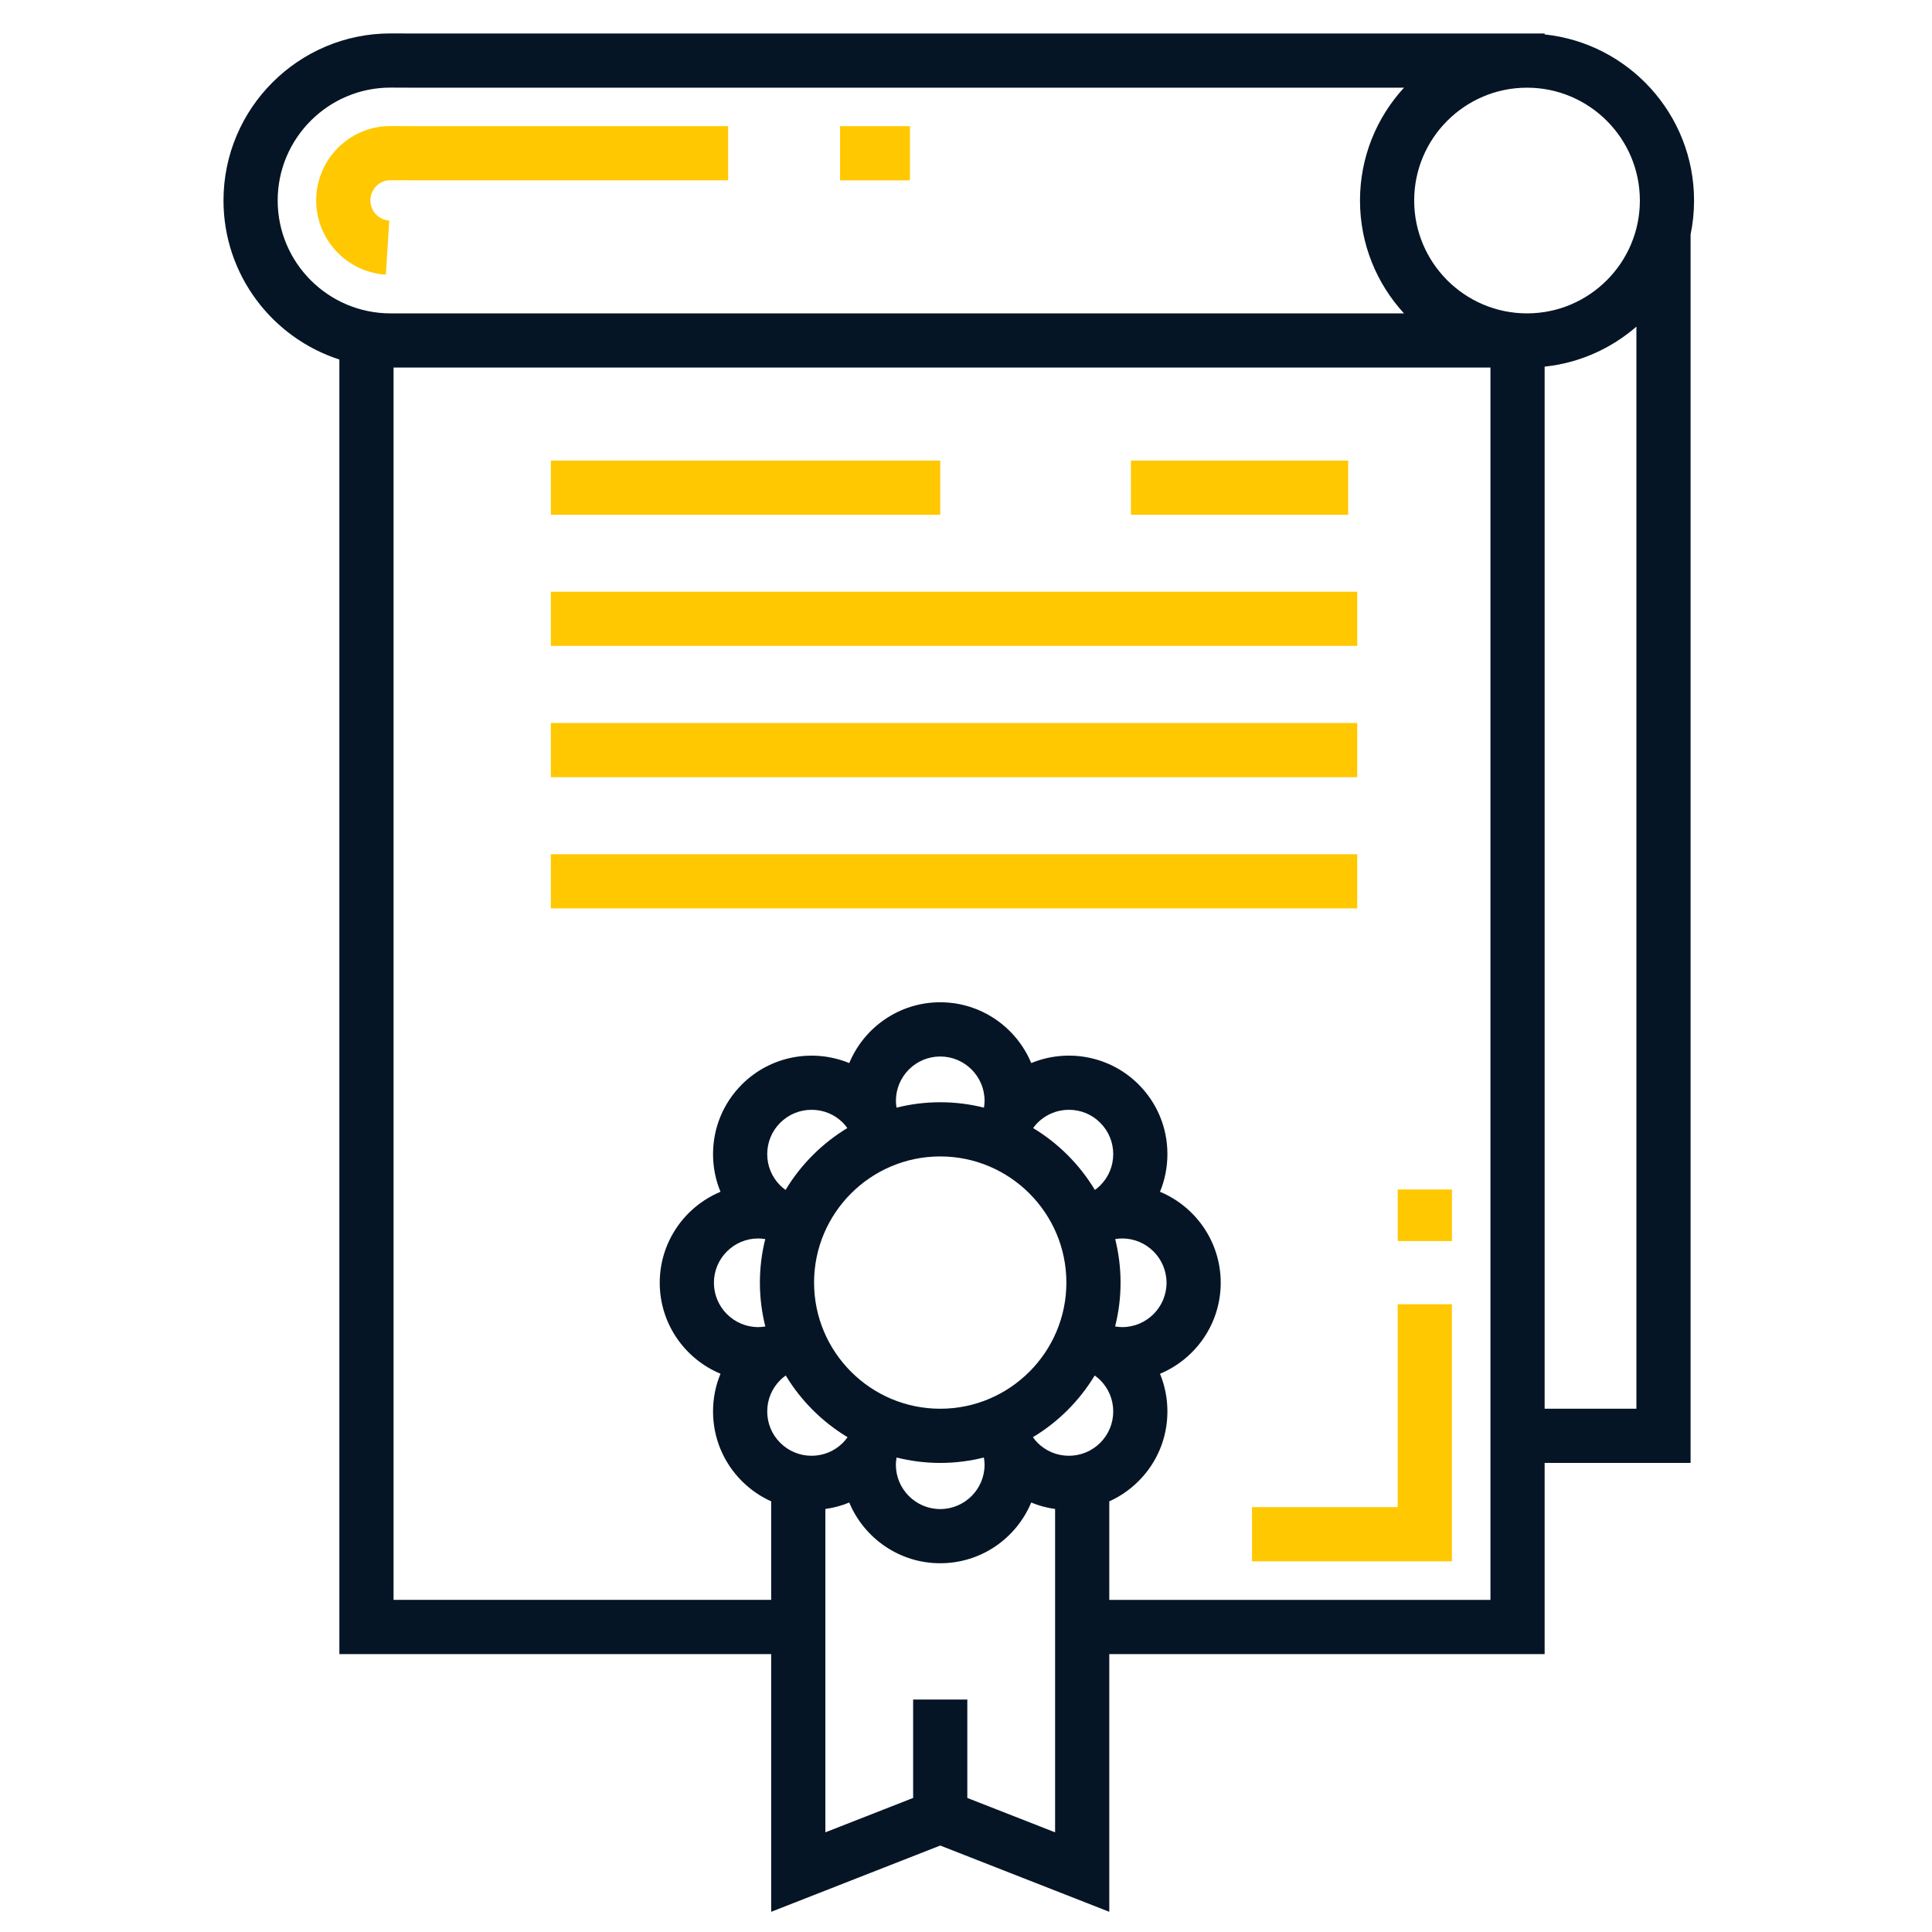
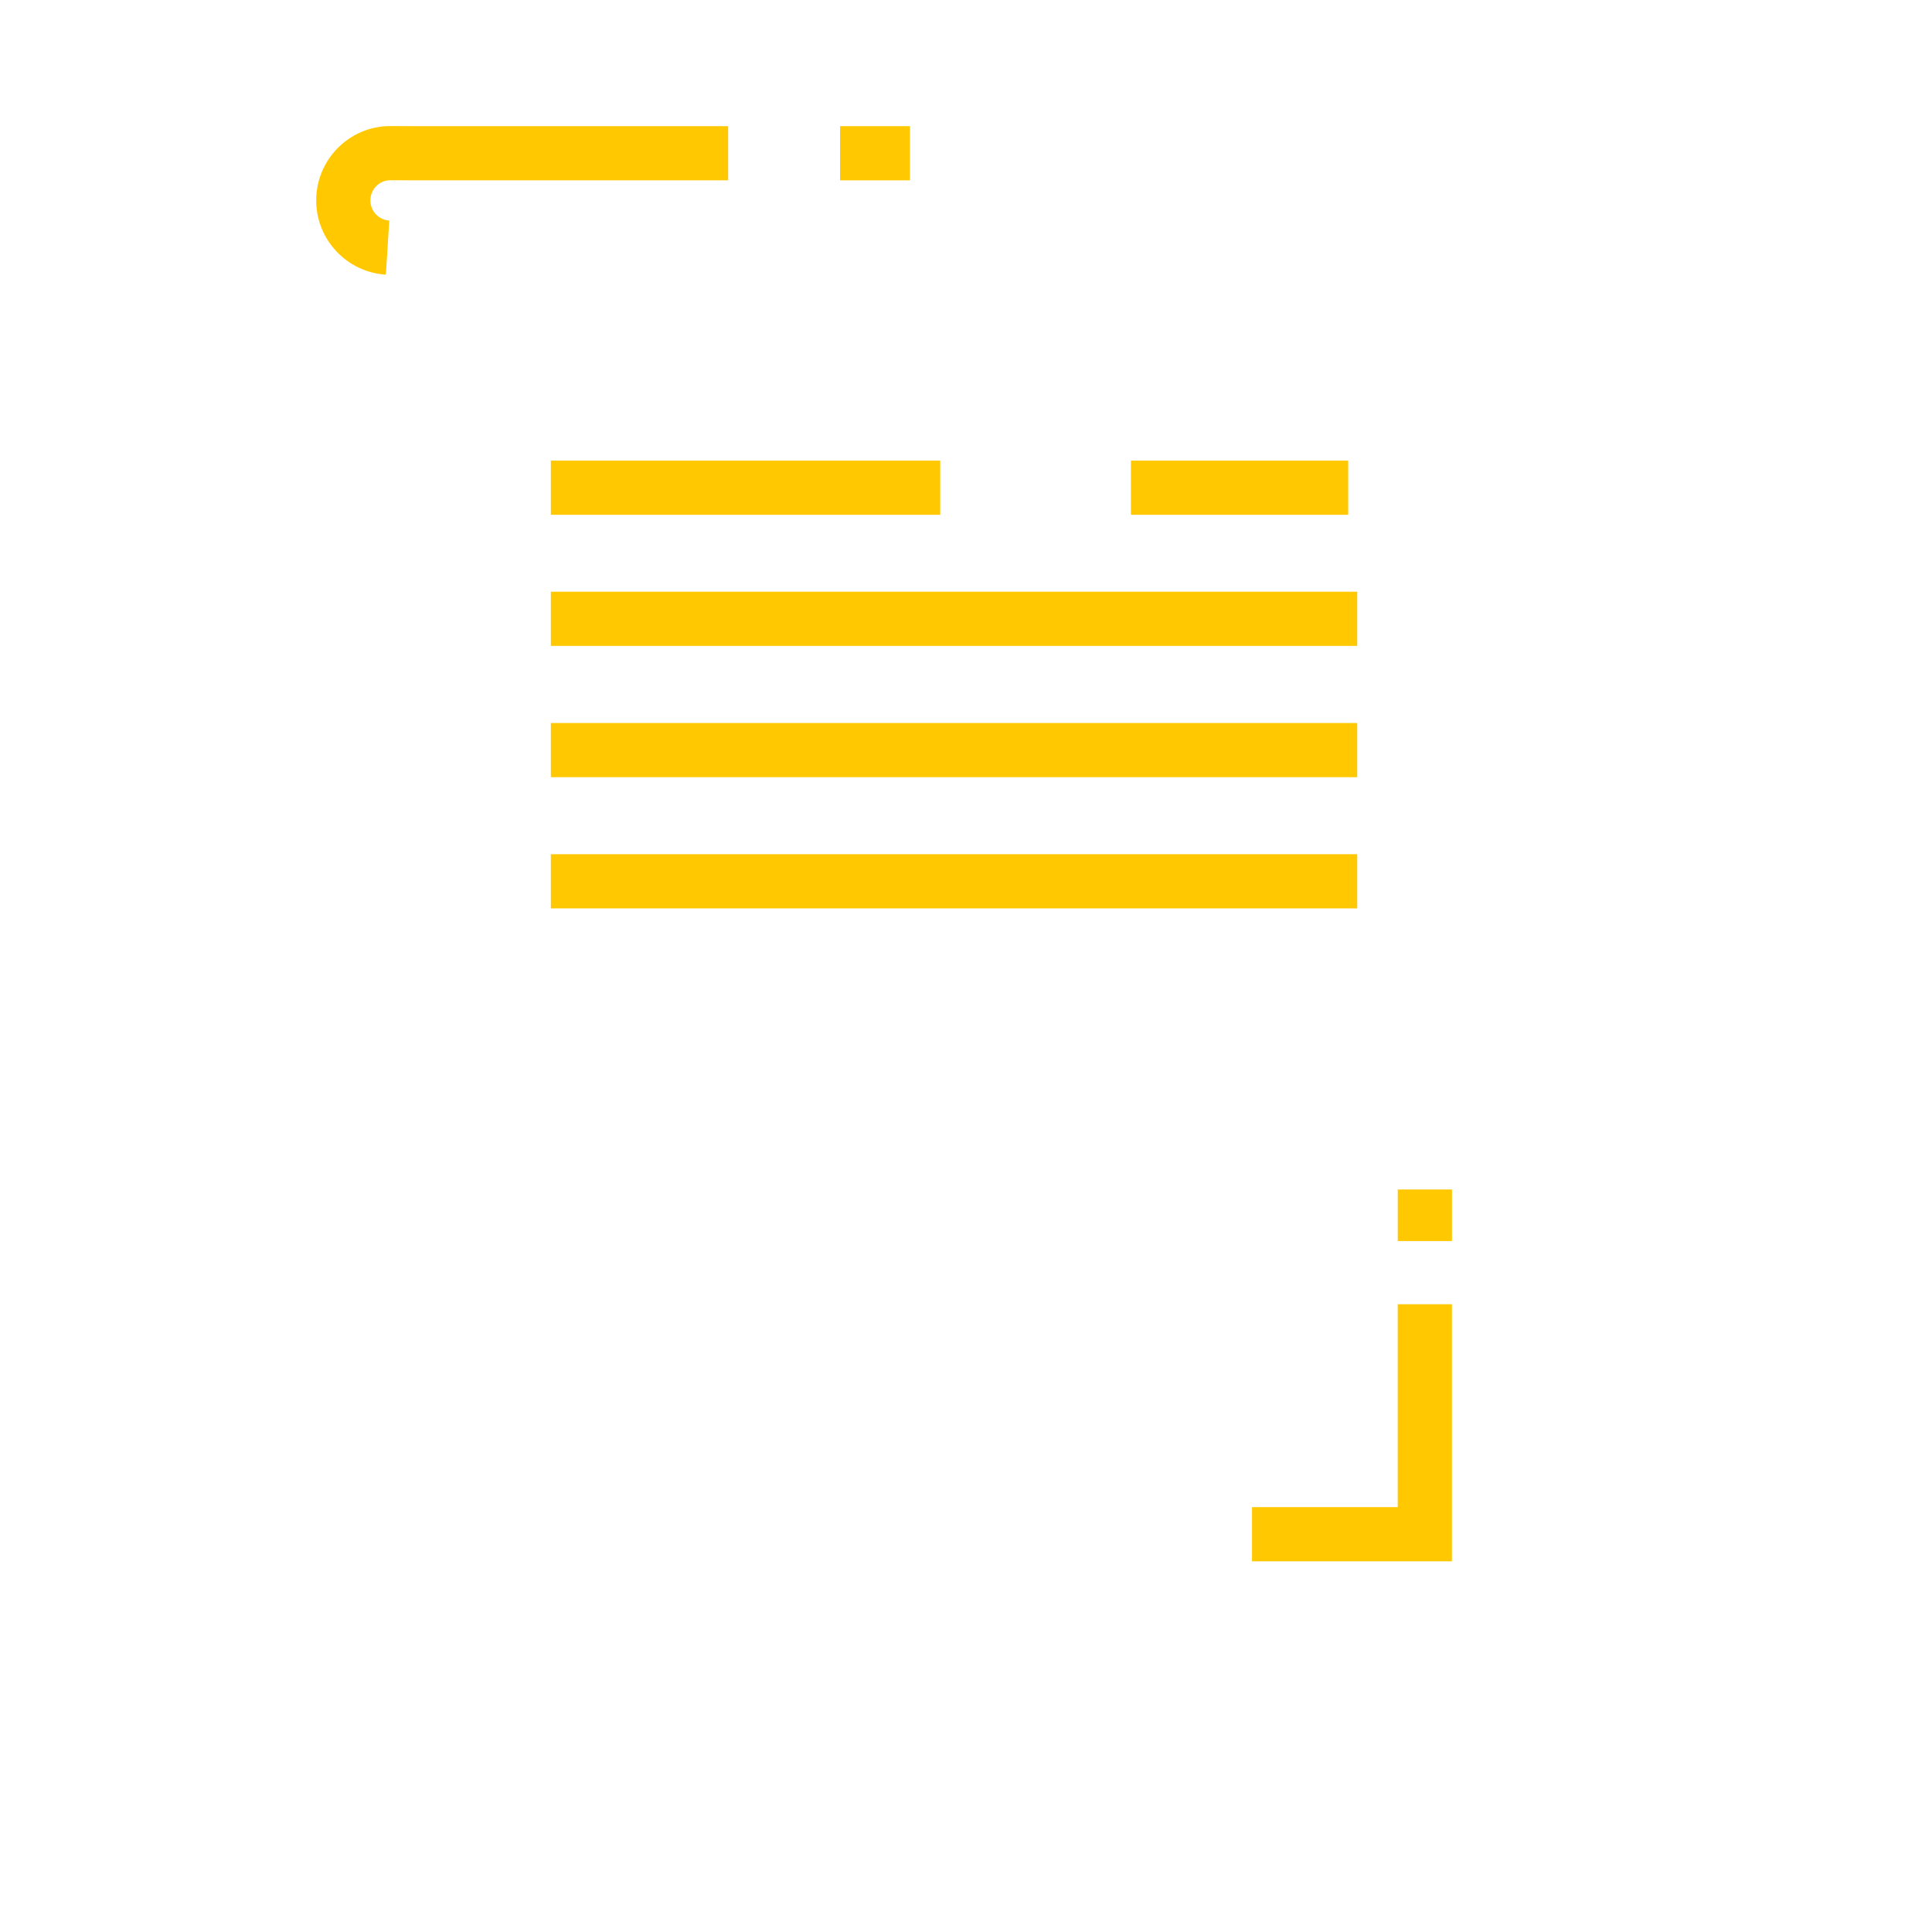
<svg xmlns="http://www.w3.org/2000/svg" width="44" height="44" viewBox="0 0 44 44" fill="none">
  <g clip-path="url(#clip0)">
    <path d="M20.724 2.873H19.132V4.107H20.724V2.873Z" fill="#FFC800" />
    <path d="M9.474 2.873L8.888 2.871C7.958 2.871 7.201 3.631 7.201 4.565C7.201 5.457 7.898 6.199 8.788 6.255L8.865 5.023C8.624 5.008 8.435 4.807 8.435 4.565C8.435 4.312 8.638 4.105 8.887 4.105L9.472 4.107H16.583V2.873H9.474Z" fill="#FFC800" />
    <path d="M31.832 29.703V34.324H28.514V35.558H33.066V29.703H31.832Z" fill="#FFC800" />
    <path d="M33.067 27.09H31.833V28.264H33.067V27.09Z" fill="#FFC800" />
    <path d="M30.91 13.476H12.545V14.71H30.91V13.476Z" fill="#FFC800" />
    <path d="M21.413 10.49H12.545V11.724H21.413V10.49Z" fill="#FFC800" />
    <path d="M30.704 10.49H25.756V11.724H30.704V10.49Z" fill="#FFC800" />
    <path d="M30.91 16.466H12.545V17.7H30.91V16.466Z" fill="#FFC800" />
    <path d="M30.91 19.454H12.545V20.688H30.91V19.454Z" fill="#FFC800" />
-     <path d="M35.178 0.784V0.763H9.474L8.895 0.761C6.797 0.761 5.09 2.468 5.09 4.566C5.09 6.258 6.2 7.694 7.729 8.188V37.671H17.563V43.54L21.413 42.031L25.263 43.54V37.671H35.178V33.317H38.502V5.341C38.554 5.091 38.581 4.832 38.581 4.567C38.581 2.605 37.088 0.985 35.178 0.784ZM6.324 4.566C6.324 3.148 7.477 1.995 8.893 1.995L9.472 1.997H31.975C31.353 2.674 30.973 3.577 30.973 4.567C30.973 5.557 31.353 6.46 31.975 7.137H8.895C7.477 7.137 6.324 5.984 6.324 4.566ZM17.769 32.859C17.578 32.668 17.473 32.414 17.473 32.145C17.473 31.875 17.578 31.622 17.769 31.431C17.804 31.396 17.846 31.361 17.895 31.326C18.242 31.901 18.727 32.385 19.303 32.731C19.267 32.781 19.232 32.823 19.197 32.858C19.006 33.049 18.753 33.154 18.483 33.154C18.213 33.154 17.96 33.049 17.769 32.859ZM21.413 26.337C22.997 26.337 24.286 27.626 24.286 29.21C24.286 30.794 22.997 32.083 21.413 32.083C19.829 32.083 18.54 30.794 18.54 29.21C18.54 27.626 19.829 26.337 21.413 26.337ZM20.404 25.07C20.404 24.514 20.856 24.061 21.413 24.061C21.97 24.061 22.423 24.514 22.423 25.07C22.423 25.118 22.418 25.169 22.409 25.226C22.09 25.146 21.757 25.103 21.413 25.103C21.07 25.103 20.737 25.146 20.418 25.226C20.409 25.169 20.404 25.118 20.404 25.07ZM23.529 25.691C23.563 25.644 23.596 25.604 23.63 25.57C23.82 25.38 24.074 25.275 24.343 25.275C24.613 25.275 24.867 25.379 25.057 25.57C25.248 25.761 25.353 26.015 25.353 26.284C25.353 26.554 25.248 26.807 25.057 26.998C25.023 27.032 24.983 27.066 24.935 27.1C24.588 26.523 24.105 26.039 23.529 25.691ZM22.423 33.358C22.423 33.915 21.97 34.368 21.413 34.368C20.856 34.368 20.403 33.915 20.403 33.358C20.403 33.309 20.409 33.255 20.419 33.194C20.737 33.274 21.07 33.317 21.413 33.317C21.756 33.317 22.089 33.274 22.407 33.194C22.418 33.255 22.423 33.309 22.423 33.358ZM17.891 27.1C17.844 27.066 17.803 27.032 17.769 26.998C17.578 26.807 17.473 26.554 17.473 26.284C17.473 26.015 17.578 25.761 17.769 25.57C17.96 25.38 18.213 25.275 18.483 25.275C18.753 25.275 19.006 25.379 19.197 25.57C19.23 25.604 19.264 25.644 19.297 25.691C18.722 26.039 18.238 26.523 17.891 27.1ZM24.029 41.73L22.03 40.947V38.706H20.796V40.947L18.797 41.73V34.366C18.985 34.34 19.168 34.291 19.341 34.219C19.679 35.03 20.481 35.602 21.413 35.602C22.346 35.602 23.147 35.031 23.485 34.219C23.658 34.291 23.841 34.34 24.029 34.366L24.029 41.73ZM25.057 32.859C24.866 33.049 24.613 33.154 24.343 33.154C24.074 33.154 23.82 33.049 23.63 32.859C23.594 32.823 23.56 32.781 23.524 32.731C24.1 32.385 24.584 31.901 24.931 31.326C24.981 31.361 25.022 31.396 25.057 31.431C25.248 31.622 25.353 31.875 25.353 32.145C25.353 32.414 25.248 32.668 25.057 32.859ZM33.944 36.437H25.263V34.192C25.508 34.082 25.734 33.927 25.93 33.731C26.354 33.307 26.587 32.744 26.587 32.145C26.587 31.845 26.529 31.555 26.418 31.287C27.229 30.948 27.801 30.147 27.801 29.214C27.801 28.282 27.229 27.48 26.418 27.142C26.529 26.874 26.587 26.583 26.587 26.284C26.587 25.685 26.354 25.121 25.93 24.697C25.27 24.038 24.299 23.875 23.486 24.211C23.148 23.399 22.346 22.826 21.413 22.826C20.48 22.826 19.678 23.399 19.341 24.211C18.527 23.876 17.556 24.038 16.896 24.698C16.473 25.121 16.239 25.685 16.239 26.284C16.239 26.583 16.297 26.874 16.409 27.142C15.597 27.48 15.025 28.282 15.025 29.214C15.025 30.147 15.597 30.948 16.409 31.286C16.297 31.555 16.239 31.845 16.239 32.145C16.239 32.744 16.473 33.307 16.896 33.731C17.092 33.927 17.318 34.082 17.563 34.192V36.436H8.963V8.371H33.944V36.437ZM25.398 28.219C25.457 28.21 25.509 28.205 25.557 28.205C26.114 28.205 26.567 28.658 26.567 29.215C26.567 29.771 26.114 30.224 25.557 30.224C25.509 30.224 25.455 30.219 25.396 30.209C25.477 29.889 25.52 29.555 25.52 29.21C25.52 28.868 25.477 28.537 25.398 28.219ZM17.43 30.209C17.371 30.219 17.318 30.224 17.269 30.224C16.712 30.224 16.259 29.771 16.259 29.214C16.259 28.658 16.712 28.205 17.269 28.205C17.317 28.205 17.37 28.21 17.428 28.219C17.349 28.537 17.306 28.868 17.306 29.21C17.306 29.555 17.349 29.889 17.43 30.209ZM37.268 32.083H35.178V8.35C35.973 8.266 36.695 7.936 37.268 7.439V32.083ZM34.777 7.137C33.36 7.137 32.207 5.984 32.207 4.567C32.207 3.15 33.36 1.997 34.777 1.997C36.194 1.997 37.347 3.15 37.347 4.567C37.347 5.984 36.194 7.137 34.777 7.137Z" fill="#061525" />
  </g>
  <defs>
    <clipPath id="clip0">
      <rect width="42.779" height="42.779" fill="white" transform="translate(0.446 0.761)" />
    </clipPath>
  </defs>
</svg>